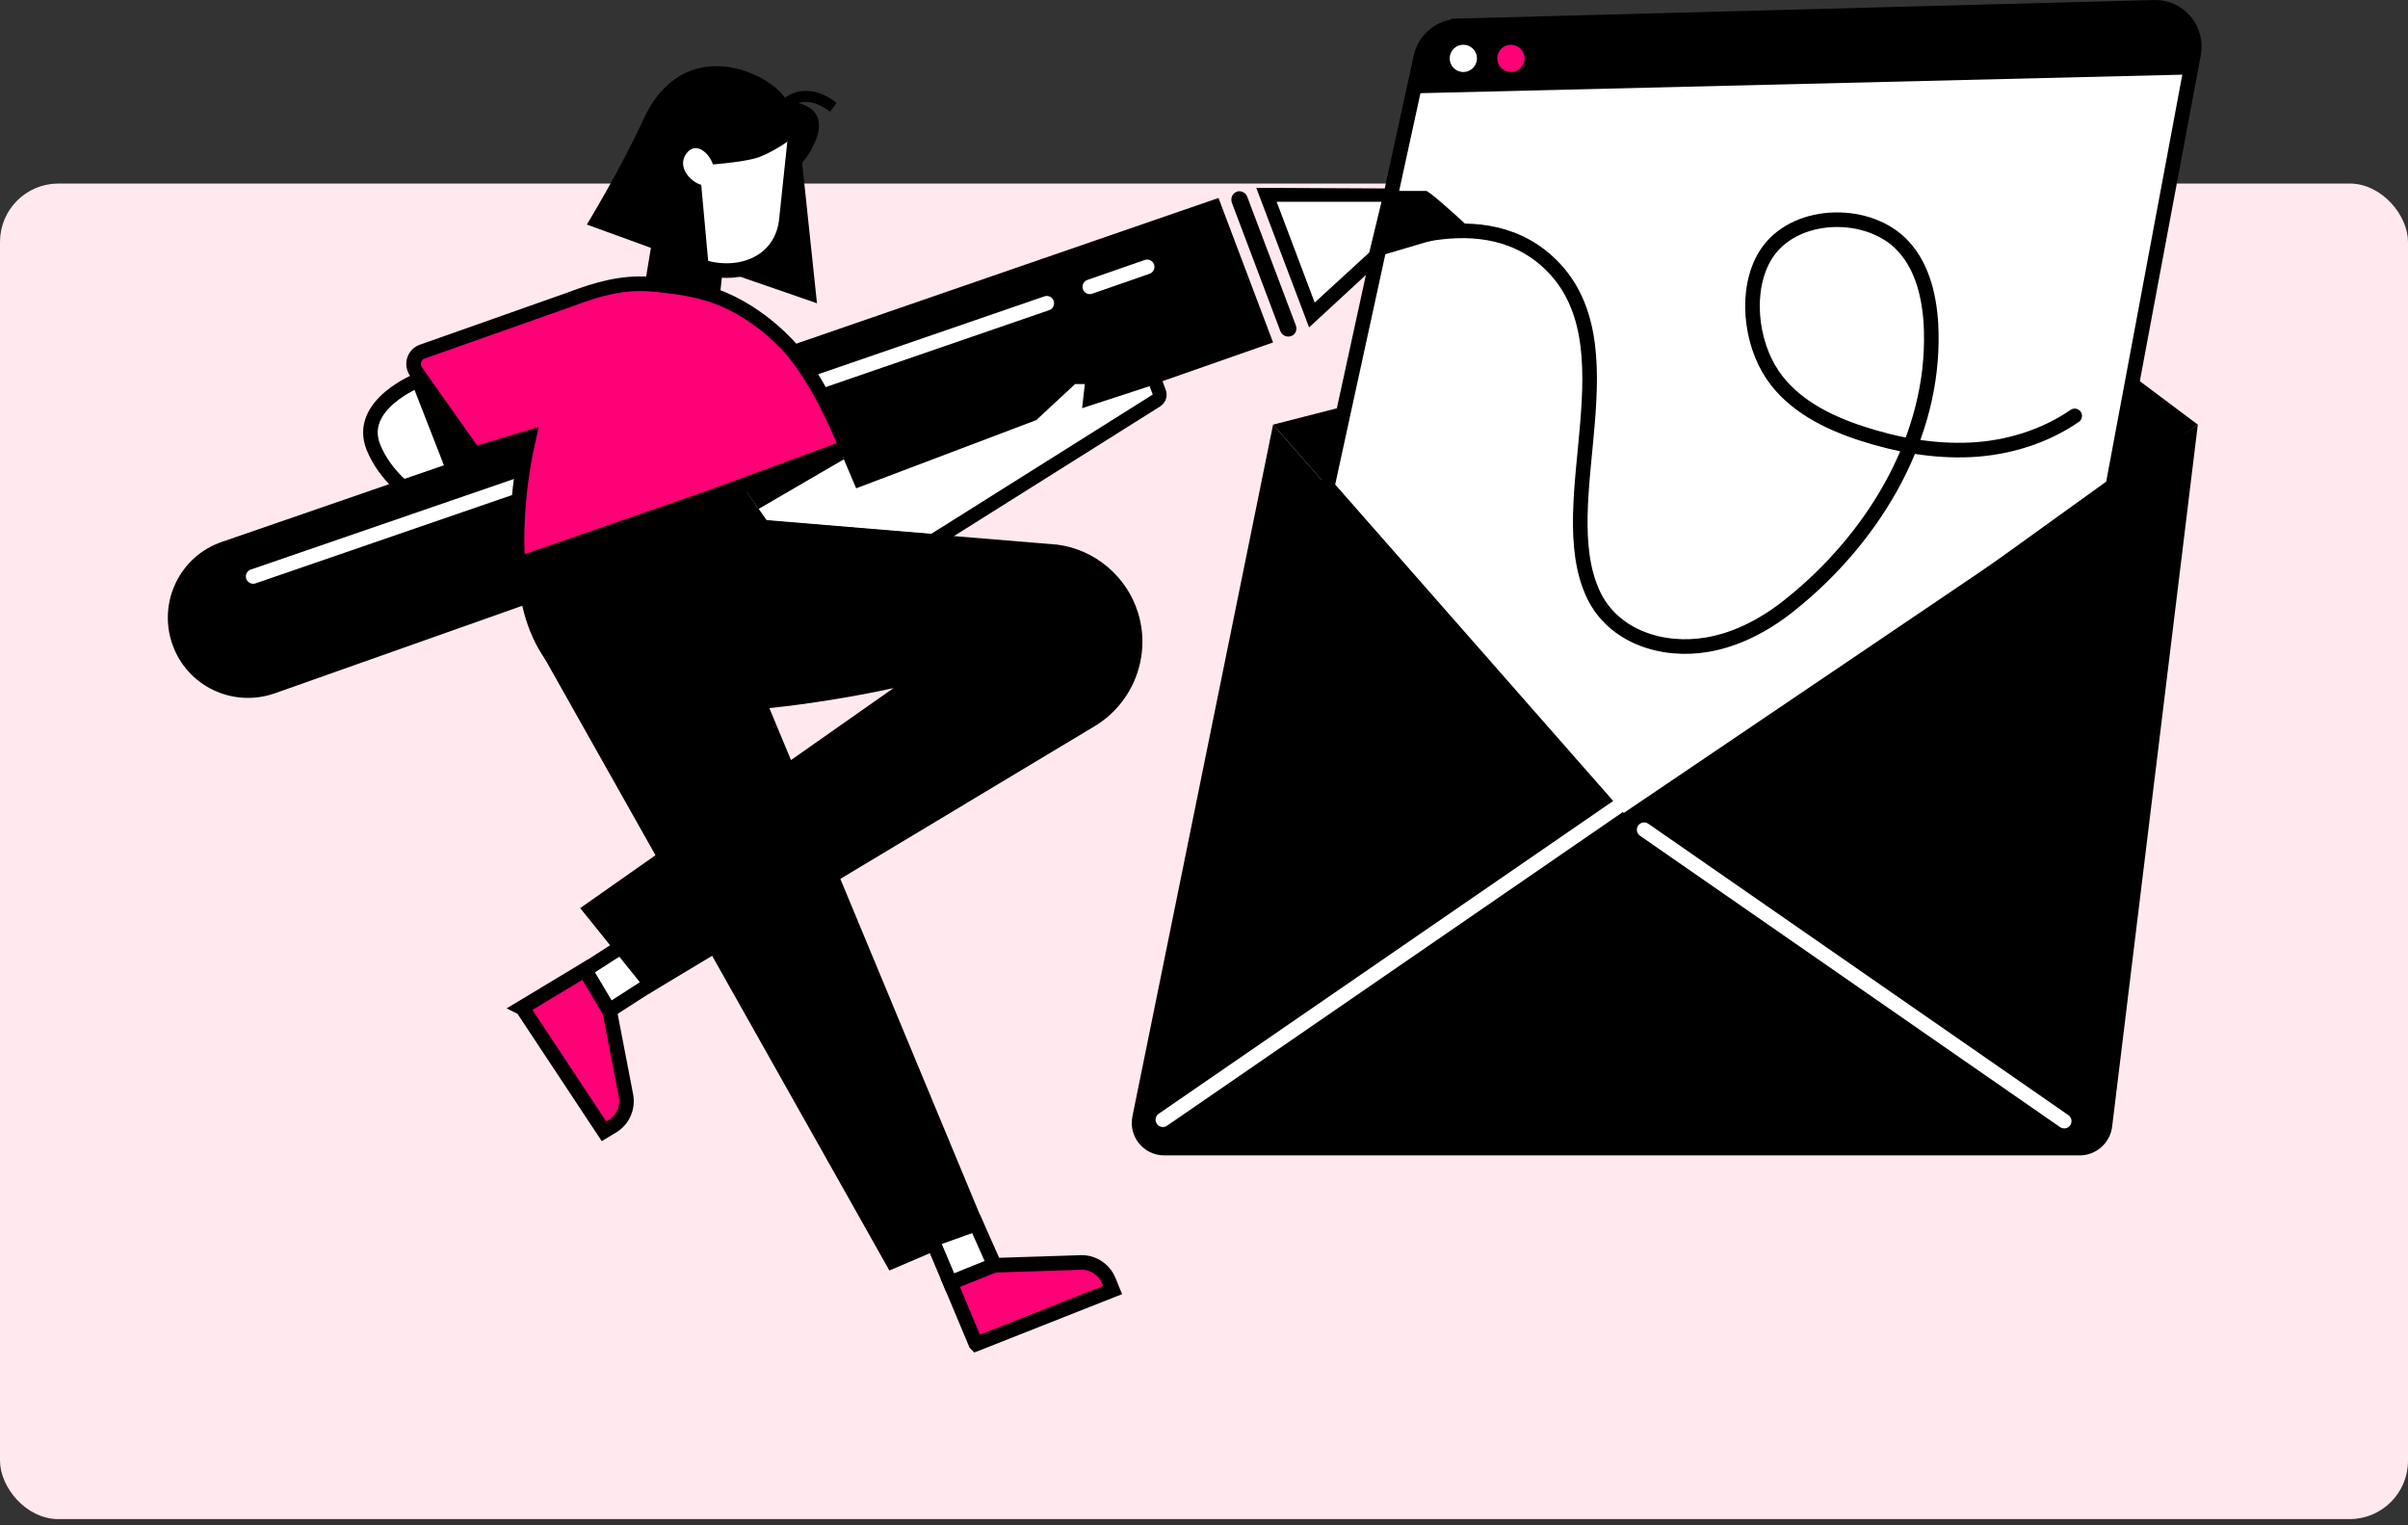
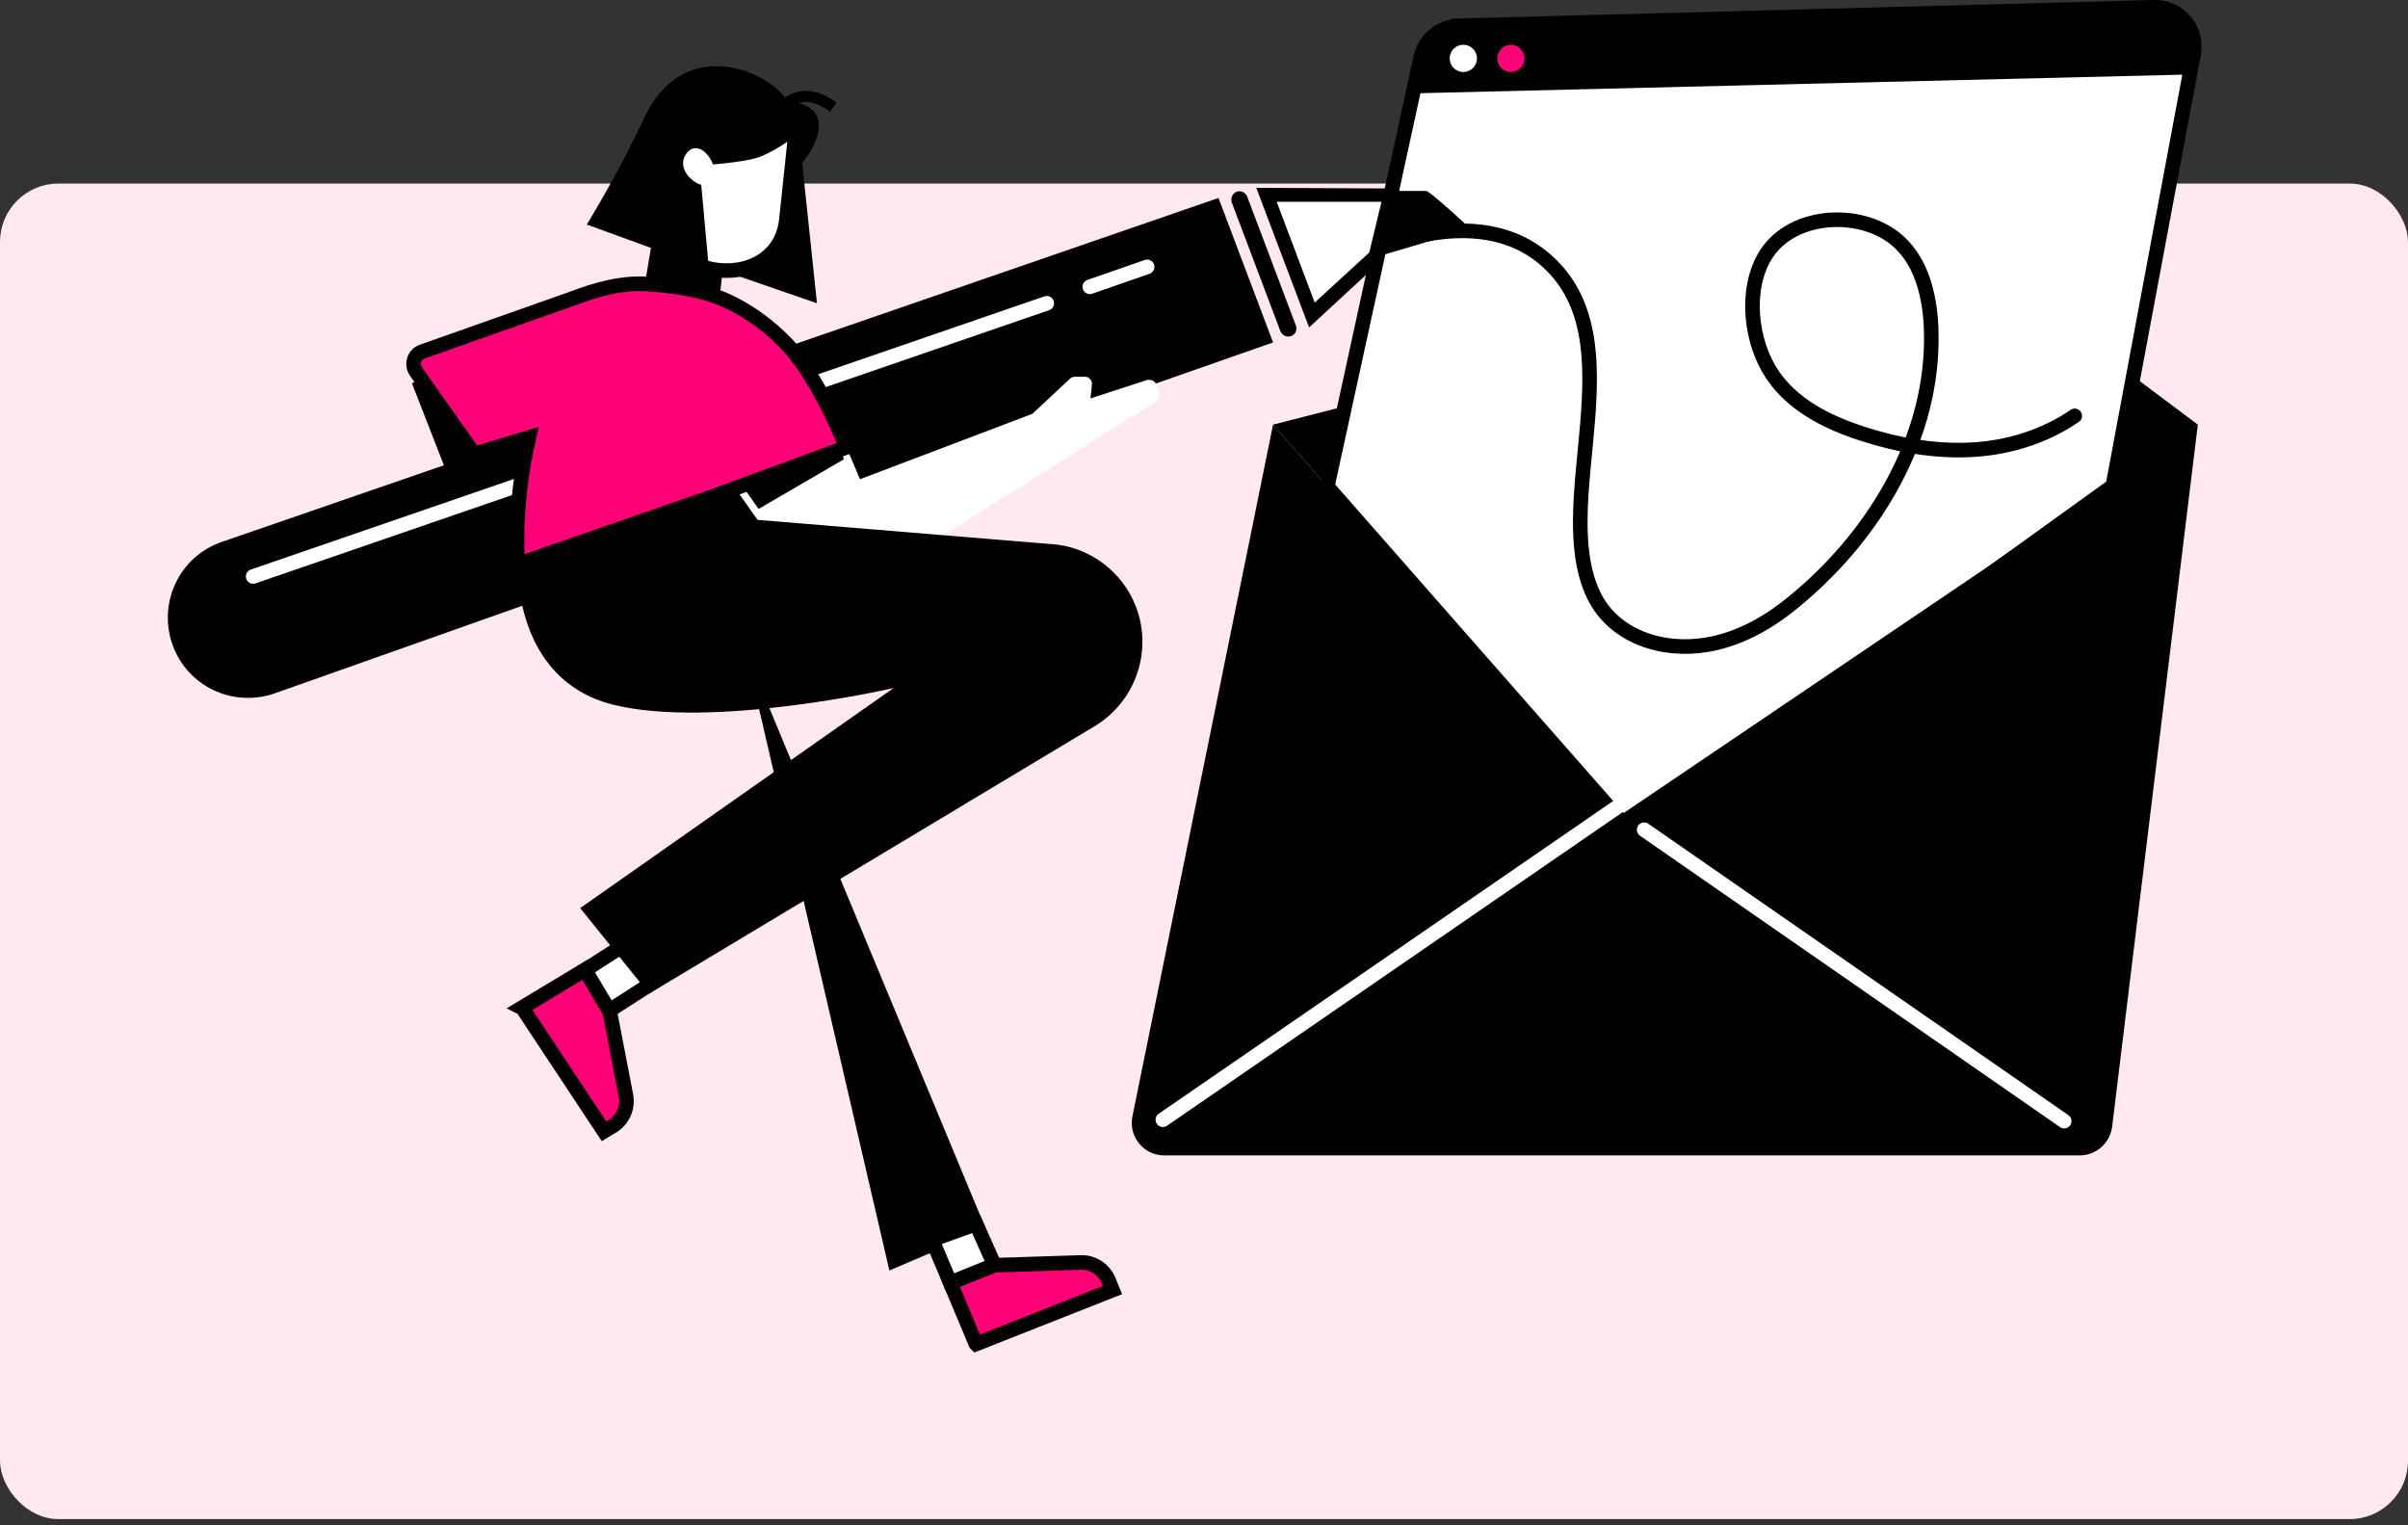
<svg xmlns="http://www.w3.org/2000/svg" width="330" height="209" viewBox="0 0 330 209" fill="none">
  <rect x="0" y="0" width="330" height="209" fill="#333333" stroke="none" />
  <rect x="0.5" y="25.65" width="329" height="182" rx="7.5" fill="#FFE8EE" stroke="#FFE8EE" />
-   <path d="M102.184 89.197L73.281 87.807L121.884 174.084L135.113 168.428L102.184 89.197Z" fill="black" />
+   <path d="M102.184 89.197L121.884 174.084L135.113 168.428L102.184 89.197Z" fill="black" />
  <path d="M106.018 13.896C111.578 13.56 113.879 16.005 110.955 20.894C108.031 25.783 104.437 23.099 104.437 23.099L105.97 13.896H106.018Z" fill="black" />
  <path d="M109.565 18.881L111.961 41.553L95.041 35.705L102.471 17.203L109.565 18.881Z" fill="black" />
  <path d="M133.723 184.102L130.224 175.762L136.264 173.365L148.151 172.982C149.78 172.934 151.314 173.94 151.937 175.474L152.465 176.768L133.771 184.15L133.723 184.102Z" fill="#FF0077" stroke="black" stroke-width="2" stroke-miterlimit="10" />
  <path d="M133.771 167.709L136.263 173.317L130.224 175.762L127.731 169.866L133.771 167.709Z" fill="white" stroke="black" stroke-width="2" stroke-miterlimit="10" />
  <path d="M71.507 138.087L80.183 132.863L83.538 138.471L85.791 150.166C86.079 151.796 85.36 153.426 83.97 154.288L82.771 155.007L71.603 138.135L71.507 138.087Z" fill="#FF0077" stroke="black" stroke-width="2" stroke-miterlimit="10" />
  <path d="M89.53 134.588L83.49 138.471L80.183 132.911L85.552 129.459L89.53 134.588Z" fill="white" stroke="black" stroke-width="2" stroke-miterlimit="10" />
  <path d="M99.116 36.328L98.541 41.553L88.14 40.354L89.242 33.74" fill="black" />
-   <path d="M63.215 52.05H57.415C57.415 52.05 48.788 55.405 51.184 61.301C52.814 65.327 56.409 67.724 56.409 67.724L65.228 63.314L63.215 52.05Z" fill="white" stroke="black" stroke-width="2" stroke-miterlimit="10" />
  <path d="M57.367 52.05C57.367 52.05 57.032 52.194 56.456 52.529L61.489 65.423L65.18 64.464V63.314L64.749 60.773L58.326 52.05H57.415H57.367Z" fill="black" />
  <path d="M174.465 58.185L268.891 33.98L301.197 58.185L223.547 114.074L174.465 58.185Z" fill="black" />
  <path d="M199.821 3.543L295.205 1.002C298.608 0.906 301.244 3.974 300.621 7.377L289.549 66.573L223.547 114.073L181.894 66.669L194.74 7.713C195.315 5.364 197.376 3.638 199.821 3.591V3.543Z" fill="white" stroke="black" stroke-width="2" stroke-miterlimit="10" />
  <path d="M188.413 35.274L190.091 26.166H195.459C195.795 26.166 199.054 29.042 200.636 30.528C202.218 32.014 200.875 31.583 200.348 31.727L188.365 35.274H188.413Z" fill="black" />
  <path d="M295.205 1.05L199.821 3.59C197.376 3.638 195.315 5.364 194.74 7.712L193.638 12.793L300.142 10.205L300.67 7.425C301.293 4.07 298.656 1.002 295.253 1.05H295.205Z" fill="black" />
  <path d="M200.54 9.87C201.572 9.87 202.409 9.033 202.409 8C202.409 6.968 201.572 6.131 200.54 6.131C199.507 6.131 198.67 6.968 198.67 8C198.67 9.033 199.507 9.87 200.54 9.87Z" fill="white" />
  <path d="M207.058 9.87C208.091 9.87 208.928 9.033 208.928 8C208.928 6.968 208.091 6.131 207.058 6.131C206.026 6.131 205.189 6.968 205.189 8C205.189 9.033 206.026 9.87 207.058 9.87Z" fill="#FF0077" />
  <path d="M221.725 111.965L174.465 58.185L155.196 152.946C154.621 155.726 156.73 158.315 159.558 158.315H284.996C287.248 158.315 289.166 156.637 289.453 154.384L301.196 58.185L221.678 111.965H221.725Z" fill="black" />
  <path d="M169.528 26.262C168.905 26.454 168.617 27.125 168.809 27.748L175.471 45.387C175.711 45.962 176.334 46.25 176.909 46.058C177.532 45.866 177.82 45.195 177.58 44.572L170.918 26.933C170.678 26.358 170.055 26.071 169.48 26.262H169.528Z" fill="black" />
  <path d="M173.554 26.693L190.522 26.789L188.509 35.129L179.785 43.182L173.554 26.693Z" fill="white" />
  <path d="M174.944 27.652H189.324C189.324 27.7 187.646 34.602 187.646 34.602L180.169 41.456L174.944 27.604M172.164 25.735L179.402 44.86L189.372 35.657L191.768 25.831L172.164 25.735Z" fill="black" />
  <path d="M174.465 46.921L86.174 77.837L37.667 94.996C31.916 97.01 25.636 94.038 23.623 88.286C21.61 82.534 24.63 76.207 30.43 74.242L166.987 27.125L174.465 46.921Z" fill="black" />
  <path d="M34.696 78.987L143.453 41.553" stroke="white" stroke-width="2" stroke-miterlimit="10" stroke-linecap="round" />
  <path d="M149.349 39.3L157.209 36.567" stroke="white" stroke-width="2" stroke-miterlimit="10" stroke-linecap="round" />
  <path d="M127.539 74.098L104.963 72.229C104.676 72.229 104.436 72.037 104.244 71.845L100.506 66.525C100.218 66.094 100.314 65.518 100.745 65.183L112.632 56.411C112.776 56.268 113.016 56.22 113.208 56.22C113.399 56.22 113.399 56.22 113.447 56.22C113.735 56.316 113.975 56.507 114.07 56.747L117.857 65.662L141.487 56.699L146.664 51.858C146.856 51.714 147.095 51.618 147.335 51.618H148.677C148.965 51.618 149.204 51.714 149.396 51.954C149.588 52.145 149.684 52.433 149.636 52.721L149.444 54.59L157.257 52.05C157.353 52.05 157.449 52.05 157.545 52.05C157.928 52.05 158.312 52.289 158.455 52.673L158.887 53.823C159.03 54.254 158.887 54.734 158.503 54.973L128.162 74.05C128.019 74.146 127.827 74.194 127.635 74.194C127.443 74.194 127.587 74.194 127.539 74.194V74.098Z" fill="white" />
-   <path d="M148.678 52.577L148.294 55.932L157.545 52.913L157.976 54.063L127.636 73.14L105.06 71.27L101.321 65.95L113.208 57.178L117.33 66.909L142.015 57.562L147.336 52.625H148.678M148.678 50.66H147.336C146.856 50.66 146.377 50.851 146.041 51.187L141.008 55.884L118.433 64.464L115.029 56.411C114.79 55.884 114.358 55.453 113.783 55.309C113.639 55.309 113.448 55.261 113.256 55.261C112.873 55.261 112.441 55.405 112.106 55.645L100.219 64.416C99.404 65.039 99.212 66.19 99.787 67.052L103.526 72.373C103.861 72.852 104.389 73.14 104.916 73.188L127.492 75.057C127.54 75.057 127.588 75.057 127.636 75.057C128.019 75.057 128.354 74.961 128.642 74.769L158.983 55.693C159.75 55.213 160.085 54.255 159.75 53.392L159.318 52.241C159.031 51.474 158.312 50.995 157.545 50.995C156.778 50.995 157.162 50.995 156.97 51.091L150.547 53.2V52.817C150.643 52.289 150.499 51.714 150.116 51.331C149.732 50.947 149.253 50.708 148.678 50.708V50.66Z" fill="black" />
  <path d="M114.838 60.917L101.321 65.998L103.526 69.113L103.957 69.736L115.652 62.93L114.838 60.917Z" fill="black" />
  <path d="M115.988 61.3C115.988 61.3 112.249 51.618 107.6 46.921C102.95 42.175 98.301 40.69 98.301 40.69C95.665 39.635 92.022 39.156 88.906 38.916C85.216 38.676 81.908 39.587 78.122 41.025L57.895 48.167C56.744 48.55 56.313 49.94 57.032 50.947L64.988 62.211L72.466 59.958C70.213 69.784 70.98 77.309 70.98 77.309L97.342 68.154L115.988 61.3Z" fill="#FF0077" stroke="black" stroke-width="2" stroke-miterlimit="10" />
  <path d="M102.136 12.41C106.881 13.273 108.463 15.574 108.99 18.593L107.792 29.905C107.313 35.465 102.376 37.766 97.63 36.903C92.885 36.041 89.769 31.487 90.632 26.742L91.974 19.408C92.837 14.663 97.391 11.547 102.136 12.41Z" fill="white" stroke="black" stroke-width="2" stroke-miterlimit="10" />
  <path d="M109.565 18.162C109.565 18.162 106.929 20.415 104.053 21.517C101.848 22.332 95.856 22.668 95.856 22.668L97.151 36.855L80.422 30.768C80.422 30.768 85.024 23.243 88.187 16.34C92.693 6.514 101.656 8.384 106.114 11.883C109.181 14.279 109.517 18.162 109.517 18.162H109.565Z" fill="black" />
  <path d="M97.966 23.722C97.822 21.325 95.377 18.929 93.939 21.23C92.645 23.339 95.473 25.591 96.624 25.352C97.822 25.112 97.918 23.722 97.918 23.722H97.966Z" fill="white" />
  <path d="M113.735 15.286C112.105 14.088 110.667 13.704 109.373 14.136C108.415 14.471 107.887 15.19 107.887 15.19L106.641 14.279C106.641 14.231 107.744 12.793 109.709 12.506C111.29 12.266 112.968 12.793 114.646 14.088L113.735 15.334V15.286Z" fill="black" />
  <path d="M89.002 136.122L150.02 99.502C155.34 96.291 157.785 89.868 155.963 83.972C154.429 78.987 150.068 75.297 144.891 74.626L91.495 70.216L70.98 77.358C70.98 77.358 70.261 93.031 83.922 96.53C97.582 99.981 122.459 94.278 122.459 94.278L79.512 124.427L89.002 136.218V136.122Z" fill="black" />
  <path d="M195.459 32.11C200.923 31.103 207.202 31.391 212.091 35.848C224.266 46.921 212.379 68.826 218.37 81.48C221.103 87.231 227.813 89.388 233.948 88.334C238.214 87.615 242.145 85.458 245.5 82.726C256.284 74.05 264.529 60.965 264.673 46.777C264.673 46.01 264.673 45.195 264.625 44.428C264.385 40.354 263.33 36.088 260.359 33.26C255.518 28.659 245.739 28.994 242.001 34.89C239.029 39.635 239.892 46.969 242.959 51.426C245.739 55.501 250.389 57.849 255.086 59.383C259.927 60.965 265.008 61.875 270.041 61.636C275.074 61.396 280.155 59.862 284.325 56.986" stroke="black" stroke-width="2" stroke-miterlimit="10" stroke-linecap="round" />
  <path d="M159.366 153.425L284.756 67.148" stroke="white" stroke-width="2" stroke-miterlimit="10" stroke-linecap="round" />
  <path d="M225.32 113.69L282.886 153.617" stroke="white" stroke-width="2" stroke-miterlimit="10" stroke-linecap="round" />
</svg>